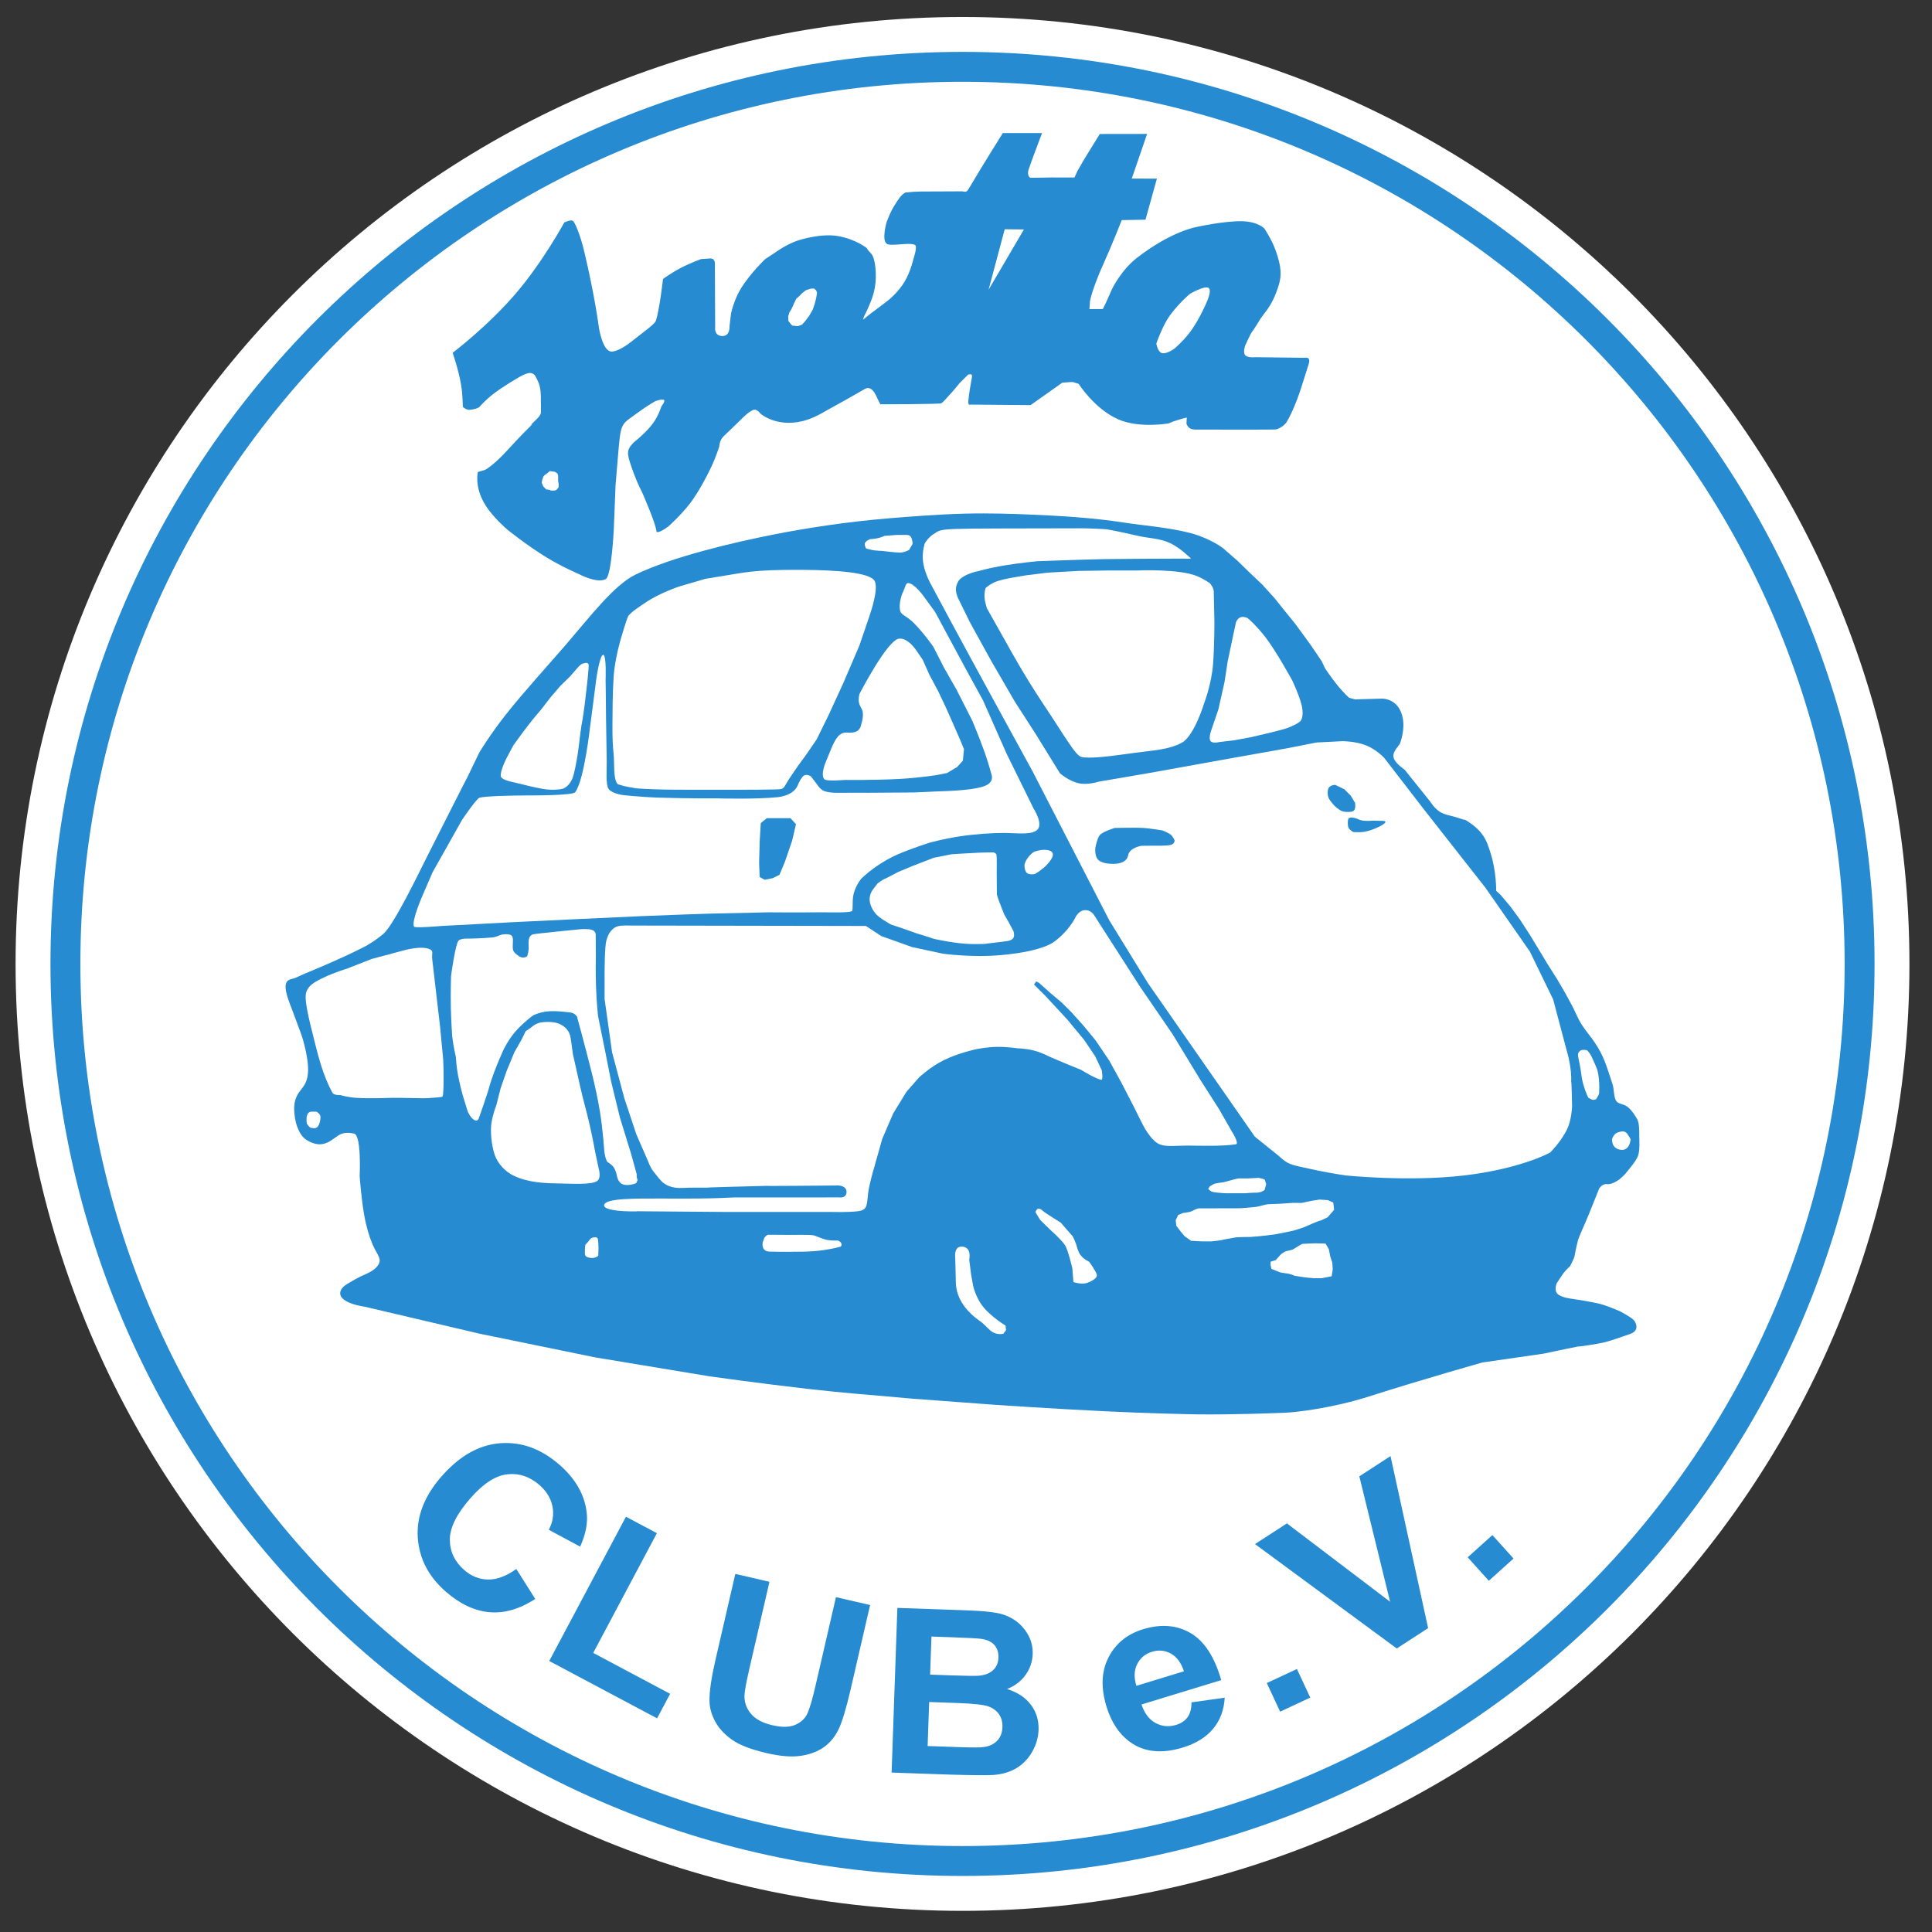
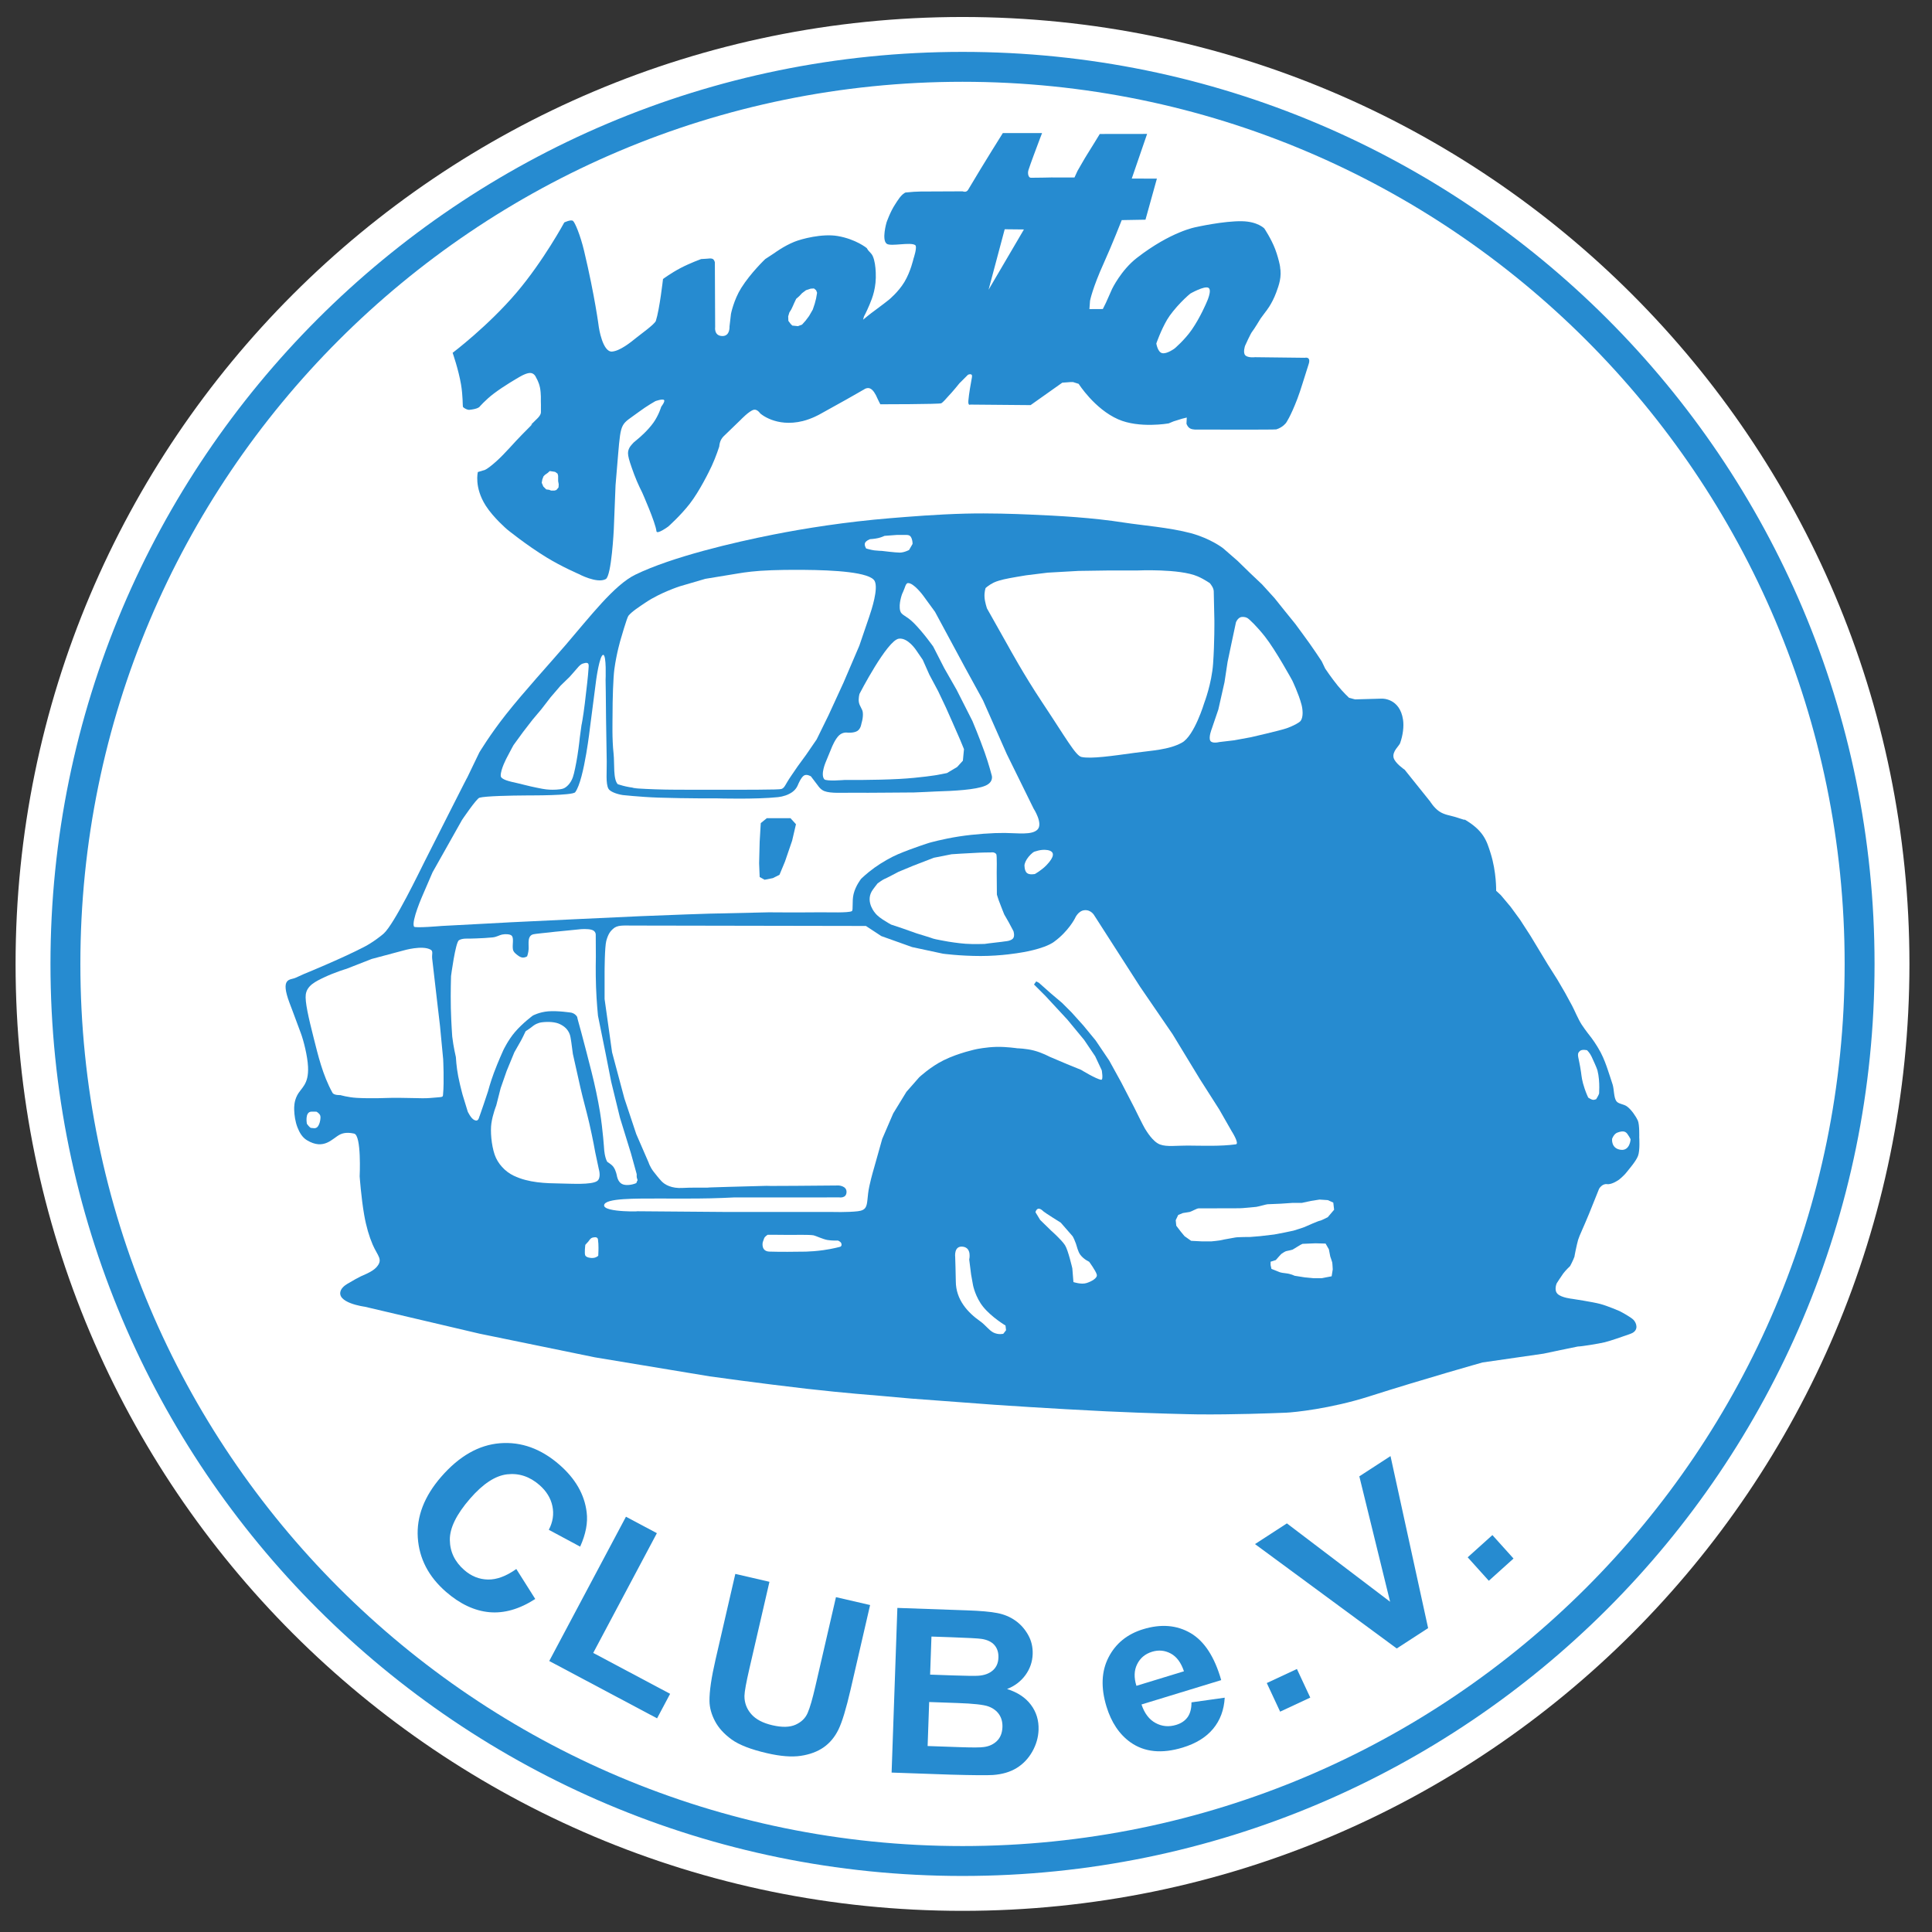
<svg xmlns="http://www.w3.org/2000/svg" xmlns:ns1="http://sodipodi.sourceforge.net/DTD/sodipodi-0.dtd" xmlns:ns2="http://www.inkscape.org/namespaces/inkscape" version="1.1" width="96" height="96">
  <rect width="100%" height="100%" fill="#333333" stroke="none" />
  <svg version="1.1" id="SvgjsSvg1162" width="96" height="96" viewBox="0 0 96 96" ns1:docname="Logo.eps">
    <defs id="SvgjsDefs1161" />
    <ns1:namedview id="SvgjsSodipodi:namedview1160" pagecolor="#ffffff" bordercolor="#000000" borderopacity="0.25" ns2:showpageshadow="2" ns2:pageopacity="0.0" ns2:pagecheckerboard="0" ns2:deskcolor="#d1d1d1">
      <ns2:page x="0" y="0" ns2:label="1" id="SvgjsInkscape:page1159" width="96" height="96" margin="0" bleed="0" />
    </ns1:namedview>
    <g id="SvgjsG1158" ns2:groupmode="layer" ns2:label="1">
      <path id="SvgjsPath1157" d="M 359.594,715.457 C 554.98,715.457 713.375,557.063 713.375,361.68 713.375,166.293 554.98,7.902 359.594,7.902 164.211,7.902 5.82,166.293 5.82,361.68 c 0,195.383 158.391,353.777 353.774,353.777" style="fill:#ffffff;fill-opacity:1;fill-rule:evenodd;stroke:none" transform="matrix(0.133,0,0,-0.133,0,96)" />
      <path id="SvgjsPath1156" d="m 359.598,696.836 c 185.101,0 335.156,-150.055 335.156,-335.16 0,-185.098 -150.055,-335.153 -335.156,-335.153 -185.102,0 -335.157,150.055 -335.157,335.153 0,185.105 150.055,335.16 335.157,335.16" style="fill:#ffffff;fill-opacity:1;fill-rule:nonzero;stroke:none" transform="matrix(0.133,0,0,-0.133,0,96)" />
      <path id="SvgjsPath1155" d="m 359.598,696.836 c 185.101,0 335.156,-150.055 335.156,-335.16 0,-185.098 -150.055,-335.153 -335.156,-335.153 -185.102,0 -335.157,150.055 -335.157,335.153 0,185.105 150.055,335.16 335.157,335.16 z" style="fill:none;stroke:#268bd0;stroke-width:11.172;stroke-linecap:butt;stroke-linejoin:miter;stroke-miterlimit:22.926;stroke-dasharray:none;stroke-opacity:1" transform="matrix(0.133,0,0,-0.133,0,96)" />
      <path id="SvgjsPath1154" d="m 192.898,135.613 7.075,-11.195 c -5.883,-3.793 -11.594,-5.441 -17.153,-4.934 -5.539,0.504 -10.953,3.047 -16.203,7.614 -6.492,5.64 -10,12.394 -10.527,20.238 -0.512,7.852 2.402,15.437 8.75,22.738 6.723,7.731 14.043,11.903 21.973,12.531 7.917,0.622 15.304,-2.042 22.16,-8.003 5.98,-5.2 9.386,-11.106 10.199,-17.715 0.516,-3.922 -0.305,-8.223 -2.422,-12.914 l -11.711,6.289 c 1.524,2.906 1.973,5.859 1.34,8.859 -0.621,2.992 -2.254,5.625 -4.871,7.902 -3.625,3.149 -7.645,4.477 -12.055,3.965 -4.398,-0.508 -9.004,-3.527 -13.824,-9.066 -5.102,-5.871 -7.633,-11.02 -7.566,-15.445 0.05,-4.43 1.863,-8.188 5.421,-11.278 2.629,-2.285 5.571,-3.461 8.84,-3.515 3.266,-0.063 6.797,1.257 10.574,3.929" style="fill:#268bd0;fill-opacity:1;fill-rule:nonzero;stroke:none" transform="matrix(0.133,0,0,-0.133,0,96)" />
      <path id="SvgjsPath1153" d="m 205.199,101.246 28.664,53.906 11.551,-6.148 -23.785,-44.738 28.73,-15.278 -4.871,-9.164 -40.289,21.422" style="fill:#268bd0;fill-opacity:1;fill-rule:nonzero;stroke:none" transform="matrix(0.133,0,0,-0.133,0,96)" />
      <path id="SvgjsPath1152" d="m 274.719,133.785 12.75,-2.949 -7.5,-32.477 c -1.188,-5.152 -1.805,-8.543 -1.84,-10.133 -0.024,-2.586 0.832,-4.856 2.531,-6.809 1.715,-1.969 4.352,-3.359 7.914,-4.176 3.617,-0.84 6.512,-0.769 8.676,0.215 2.16,0.973 3.664,2.449 4.5,4.402 0.859,1.965 1.816,5.316 2.91,10.062 l 7.66,33.18 12.754,-2.946 -7.273,-31.504 c -1.668,-7.203 -3.176,-12.207 -4.555,-15.023 -1.375,-2.812 -3.219,-5.019 -5.543,-6.644 -2.324,-1.613 -5.187,-2.672 -8.555,-3.172 -3.386,-0.5 -7.585,-0.164 -12.585,0.992 -6.028,1.391 -10.45,3.106 -13.262,5.152 -2.809,2.043 -4.871,4.328 -6.196,6.856 -1.324,2.527 -2,5.019 -2.039,7.469 -0.046,3.629 0.715,8.793 2.266,15.512 l 7.387,31.992" style="fill:#268bd0;fill-opacity:1;fill-rule:nonzero;stroke:none" transform="matrix(0.133,0,0,-0.133,0,96)" />
      <path id="SvgjsPath1151" d="m 335.262,121.082 25.894,-0.91 c 5.133,-0.176 8.957,-0.512 11.461,-1.016 2.508,-0.488 4.727,-1.41 6.672,-2.773 1.945,-1.356 3.531,-3.117 4.781,-5.313 1.254,-2.179 1.832,-4.609 1.743,-7.257 -0.102,-2.879 -1.008,-5.5 -2.723,-7.852 -1.727,-2.344 -4.008,-4.07 -6.844,-5.18 3.902,-1.227 6.883,-3.192 8.902,-5.887 2.04,-2.707 2.985,-5.84 2.864,-9.391 -0.102,-2.793 -0.871,-5.488 -2.336,-8.094 -1.469,-2.59 -3.41,-4.641 -5.84,-6.133 -2.418,-1.492 -5.383,-2.367 -8.875,-2.617 -2.184,-0.137 -7.453,-0.098 -15.797,0.137 l -22.055,0.769 z m 12.734,-10.703 -0.5,-14.219 8.574,-0.301 c 5.094,-0.176 8.266,-0.215 9.508,-0.113 2.242,0.164 4.031,0.832 5.356,2.004 1.328,1.172 2.015,2.754 2.082,4.746 0.07,1.902 -0.422,3.469 -1.481,4.699 -1.074,1.227 -2.691,1.996 -4.855,2.317 -1.297,0.191 -5.02,0.39 -11.176,0.609 z m -0.855,-24.457 -0.578,-16.441 12.101,-0.422 c 4.723,-0.168 7.711,-0.156 8.988,0.059 1.961,0.262 3.575,1.035 4.836,2.281 1.274,1.262 1.95,2.988 2.028,5.16 0.062,1.852 -0.364,3.43 -1.254,4.75 -0.907,1.32 -2.231,2.316 -3.989,2.965 -1.765,0.648 -5.628,1.07 -11.574,1.277 l -10.558,0.371" style="fill:#268bd0;fill-opacity:1;fill-rule:nonzero;stroke:none" transform="matrix(0.133,0,0,-0.133,0,96)" />
      <path id="SvgjsPath1150" d="m 445.141,85.797 12.422,1.746 c -0.27,-4.594 -1.708,-8.465 -4.34,-11.625 -2.614,-3.164 -6.403,-5.492 -11.336,-7 -7.813,-2.391 -14.324,-1.742 -19.555,1.961 -4.148,2.973 -7.137,7.426 -8.941,13.336 -2.161,7.07 -1.907,13.203 0.765,18.394 2.66,5.188 6.973,8.692 12.918,10.512 6.684,2.043 12.594,1.555 17.746,-1.453 5.137,-3.016 8.942,-8.863 11.43,-17.562 l -29.781,-9.102 c 1.113,-3.32 2.859,-5.629 5.258,-6.922 2.398,-1.301 4.984,-1.535 7.711,-0.695 1.863,0.566 3.273,1.524 4.25,2.871 0.976,1.363 1.468,3.203 1.453,5.539 z m -2.809,11.609 c -1.09,3.25 -2.73,5.461 -4.937,6.641 -2.211,1.183 -4.532,1.402 -6.957,0.66 -2.602,-0.797 -4.461,-2.348 -5.598,-4.664 -1.145,-2.297 -1.235,-4.992 -0.266,-8.066 l 17.758,5.43" style="fill:#268bd0;fill-opacity:1;fill-rule:nonzero;stroke:none" transform="matrix(0.133,0,0,-0.133,0,96)" />
      <path id="SvgjsPath1149" d="m 478.262,82.324 -4.985,10.688 11.254,5.25 4.989,-10.688 -11.258,-5.25" style="fill:#268bd0;fill-opacity:1;fill-rule:nonzero;stroke:none" transform="matrix(0.133,0,0,-0.133,0,96)" />
      <path id="SvgjsPath1148" d="m 521.832,105.926 -52.957,39 11.914,7.734 38.559,-29.277 -11.496,46.855 11.648,7.563 14.051,-64.266 -11.719,-7.609" style="fill:#268bd0;fill-opacity:1;fill-rule:nonzero;stroke:none" transform="matrix(0.133,0,0,-0.133,0,96)" />
      <path id="SvgjsPath1147" d="m 556.23,131.219 -7.894,8.765 9.23,8.309 7.891,-8.766 -9.227,-8.308" style="fill:#268bd0;fill-opacity:1;fill-rule:nonzero;stroke:none" transform="matrix(0.133,0,0,-0.133,0,96)" />
      <path id="SvgjsPath1146" d="m 179.098,440.719 c 0,0 -2.43,-5.039 -4.797,-9.949 2.172,4.511 -12.512,-24.602 -15.633,-30.758 -1.781,-3.512 -11.332,-23.407 -15.316,-26.992 -0.668,-0.602 -3.903,-3.231 -7.364,-5.016 -8.847,-4.563 -22.437,-10.09 -22.437,-10.09 0,0 -1.606,-0.723 -3.203,-1.445 -1.938,-0.875 -5.793,0.211 -2.145,-9.457 0.539,-1.414 1.035,-2.727 1.035,-2.727 0,0 1.895,-5.101 3.192,-8.59 0.98,-2.625 2.465,-8.418 2.652,-12.433 0.313,-6.782 -2.566,-7.742 -4.098,-10.774 -1.097,-2.16 -1.105,-4.234 -1.074,-5.308 0.059,-2.051 0.391,-4.41 1.215,-6.551 0.734,-1.891 1.773,-3.738 3.523,-4.801 6.45,-3.902 9.508,0.684 12.407,2.133 1.949,0.973 4.199,0.539 5.226,0.328 2.84,-0.594 2.09,-15.988 2.09,-15.988 0,0 0.574,-8.012 1.68,-14.344 0.793,-4.539 1.887,-8.117 3.156,-11.094 1.895,-4.437 4.137,-5.578 1.309,-8.633 -1.536,-1.656 -5.168,-2.992 -5.7,-3.269 -0.945,-0.492 -1.949,-1.016 -1.949,-1.016 l -2.945,-1.707 c 0,0 -1.867,-0.988 -2.516,-2.359 -2.289,-4.836 8.883,-6.274 8.883,-6.274 0,0 19.445,-4.566 32.145,-7.55 6.16,-1.446 10.73,-2.52 10.73,-2.52 0,0 2.195,-0.445 5.59,-1.144 11.656,-2.391 37.492,-7.692 37.492,-7.692 0,0 15.137,-2.508 27.438,-4.547 8.414,-1.398 15.504,-2.57 15.504,-2.57 0,0 19.253,-2.687 36.187,-4.625 14.176,-1.621 26.832,-2.578 24.195,-2.34 7.696,-0.687 14.821,-1.324 14.821,-1.324 l 31.297,-2.328 c 0,0 21.125,-1.453 41.574,-2.438 16.226,-0.777 32.418,-1.129 34.519,-1.144 13.149,-0.106 26.653,0.39 32.758,0.64 2.731,0.11 16.481,1.446 31.047,6.098 20.5,6.539 42.289,12.664 42.289,12.664 l 22.805,3.289 c 0,0 12.535,2.668 12.808,2.668 1.364,0 7.825,1.059 9.985,1.571 2.156,0.511 7.48,2.402 7.48,2.402 0,0 2.152,0.695 2.84,1.047 2.422,1.23 1.637,3.687 0.559,4.871 -1.079,1.183 -5.247,3.328 -5.247,3.328 0,0 -4.359,1.906 -7.238,2.68 -2.879,0.769 -10.469,1.91 -10.469,1.91 0,0 -3.972,0.394 -5.46,1.832 -1.489,1.437 -0.329,3.988 -0.329,3.988 0,0 1.594,2.5 2.414,3.629 0.821,1.133 2.586,2.809 2.586,2.809 0,0 1.2,2.23 1.661,3.617 -0.2,-0.59 0.812,4.418 1.324,6.164 0.445,1.519 2.047,4.765 4.051,9.664 1.89,4.633 3.789,9.426 3.789,9.426 0,0 1.121,1.98 2.968,1.722 1.852,-0.257 4.512,1.7 4.512,1.7 0,0 1.793,1.418 2.922,2.906 0.664,0.871 3.289,3.824 4.109,5.879 0.825,2.054 0.485,7.004 0.485,7.004 0,0 0.144,4.73 -0.524,6.269 -0.566,1.309 -2.414,4.133 -4.109,5.313 -1.266,0.886 -3.156,0.859 -3.926,1.949 -0.976,1.379 -0.812,4.308 -1.375,6.16 -0.453,1.484 -1.449,4.414 -1.91,5.801 -0.383,1.148 -1.359,3.961 -2.578,6.258 -1.594,2.996 -3.453,5.437 -3.453,5.437 0,0 -2.289,2.867 -3.625,4.922 -1.336,2.055 -2.688,5.398 -3.555,7.008 -0.957,1.765 -2.492,4.601 -2.68,4.926 -0.906,1.55 -2.828,4.847 -2.828,4.847 l -3.64,5.754 -3.407,5.637 -3.05,5.047 -3.875,5.988 -3.524,4.816 -3.641,4.34 -1.761,1.645 c 0,0 0.156,6.984 -2.071,14.019 -1.464,4.629 -2.566,8.614 -10.355,12.977 1.926,-1.078 -0.516,-0.149 -3.074,0.633 -1.578,0.484 -3.926,0.754 -5.781,2.035 -1.954,1.344 -3.375,3.68 -3.375,3.68 l -7.629,9.511 -1.879,2.352 c 0,0 -3.664,2.476 -4.153,4.515 -0.558,2.364 2.071,4.399 2.434,5.422 1.062,2.989 1.473,6.266 1.09,8.797 -1.207,7.961 -7.637,7.856 -7.942,7.84 -1.019,-0.047 -9.984,-0.277 -9.984,-0.277 l -2.23,0.586 c 0,0 -2.11,1.941 -4.204,4.5 -2.351,2.879 -4.718,6.422 -4.718,6.422 l -1.289,2.699 -2.118,3.172 -2.347,3.402 -2.465,3.406 -2.934,3.992 -3.992,4.93 -3.758,4.695 -4.695,5.168 -4.465,4.227 -4.695,4.578 -5.399,4.699 c 0,0 -4.625,3.617 -11.996,5.606 -7.886,2.125 -18.347,2.933 -25.027,3.976 -11.895,1.86 -24.191,2.528 -35.293,3 -5.906,0.254 -14.926,0.563 -23.848,0.344 -10.574,-0.262 -21.156,-1.133 -28.297,-1.719 -16.394,-1.351 -31.679,-3.757 -43.566,-6.109 -14.5,-2.871 -37.703,-8.246 -51.578,-14.996 -7.801,-3.797 -16.844,-15.574 -25.957,-26.188 -6.172,-7.187 -15.484,-17.324 -22.399,-26.074 -5.851,-7.398 -9.882,-14.109 -9.882,-14.109" style="fill:#268bd0;fill-opacity:1;fill-rule:nonzero;stroke:none" transform="matrix(0.133,0,0,-0.133,0,96)" />
      <path id="SvgjsPath1145" d="m 338.523,521.949 c -1.691,0 -3.476,0 -3.476,0 l -4.59,-0.344 c 0,0 -1.082,-0.539 -2.375,-0.832 -1.41,-0.32 -3.035,-0.402 -3.035,-0.402 0,0 -1.516,-0.555 -1.875,-1.43 -0.359,-0.871 0.437,-2.062 0.437,-2.062 0,0 1.829,-0.539 3.012,-0.695 1.18,-0.153 2.813,-0.196 2.813,-0.196 0,0 5.144,-0.64 6.734,-0.64 1.645,0 3.469,0.984 3.469,0.984 l 1.301,2.258 c 0,0 0.027,0.933 -0.266,1.812 -0.414,1.231 -0.922,1.547 -2.149,1.547" style="fill:#ffffff;fill-opacity:1;fill-rule:nonzero;stroke:none" transform="matrix(0.133,0,0,-0.133,0,96)" />
      <path id="SvgjsPath1144" d="m 342.273,478.902 2.465,-3.593 2.465,-5.551 3.289,-6.164 2.875,-6.059 2.465,-5.547 2.879,-6.578 1.437,-3.492 -0.41,-4.316 -2.16,-2.364 -3.801,-2.258 -3.699,-0.718 c 0,0 -6.293,-1.055 -14.125,-1.477 -9.301,-0.496 -20.39,-0.375 -20.39,-0.375 0,0 -6.887,-0.59 -7.602,0.258 -1.539,1.809 0.617,6.625 0.617,6.625 l 2.156,5.238 c 0,0 1.235,3.133 2.75,4.547 1.461,1.363 3.207,1.004 3.207,1.004 0,0 2.36,-0.199 3.668,0.664 1.262,0.832 1.469,2.727 1.469,2.727 0,0 0.774,2.261 0.504,4.261 -0.16,1.196 -1.18,2.258 -1.441,3.657 -0.27,1.429 0.218,3.175 0.218,3.175 0,0 10.321,20.028 14.707,20.625 3.364,0.457 6.457,-4.289 6.457,-4.289" style="fill:#ffffff;fill-opacity:1;fill-rule:nonzero;stroke:none" transform="matrix(0.133,0,0,-0.133,0,96)" />
      <path id="SvgjsPath1143" d="m 219.836,471.504 c -0.059,-1.578 -0.738,-7.481 -1.348,-12.543 -0.593,-4.879 -1.332,-8.832 -1.199,-7.766 -0.23,-1.847 -0.66,-4.863 -0.66,-4.863 0,0 -0.336,-3.336 -0.899,-6.883 -0.511,-3.242 -1.226,-6.648 -1.703,-8.015 -0.871,-2.516 -2.593,-3.914 -3.648,-4.258 -1.418,-0.457 -3.836,-0.434 -4.742,-0.41 -1.989,0.05 -4.141,0.562 -5.102,0.75 -3.066,0.605 -5.422,1.297 -7.152,1.675 -3.203,0.704 -6.258,1.383 -6.309,2.766 -0.082,2.438 2.328,6.879 2.328,6.879 0,0 1.227,2.348 1.953,3.695 0.278,0.528 0.485,0.899 0.516,0.93 0.102,0.102 3.594,4.93 3.594,4.93 l 3.492,4.519 3.285,3.903 3.496,4.523 3.7,4.312 3.386,3.29 2.981,3.39 c 0,0 0.937,1.227 1.879,1.543 2.847,0.961 2.214,-0.711 2.152,-2.367" style="fill:#ffffff;fill-opacity:1;fill-rule:nonzero;stroke:none" transform="matrix(0.133,0,0,-0.133,0,96)" />
      <path id="SvgjsPath1142" d="m 118.258,306.461 c 0,0 -1.039,0.062 -1.945,0.023 -2.52,-0.113 -1.653,-4.543 -1.653,-4.543 0,0 1.082,-1.539 1.594,-1.539 0.66,0 1.465,-0.339 2.18,0.227 0.289,0.226 0.546,0.574 0.855,1.344 0.231,0.582 0.621,2.129 0.367,3 -0.258,0.875 -1.398,1.488 -1.398,1.488" style="fill:#ffffff;fill-opacity:1;fill-rule:nonzero;stroke:none" transform="matrix(0.133,0,0,-0.133,0,96)" />
      <path id="SvgjsPath1141" d="m 150.777,366.715 -11.918,-3.184 -9.453,-3.699 c 0,0 -4.246,-1.234 -8.433,-3.234 -3.043,-1.453 -6.27,-2.981 -6.735,-6.344 -0.351,-2.609 1.012,-8.602 2.969,-16.297 1.59,-6.223 3.281,-13.68 7,-20.406 0.566,-1.024 2.938,-0.875 2.938,-0.875 0,0 2.816,-0.856 6.222,-1.047 5.352,-0.301 11.996,0.004 10.196,-0.055 7.917,0.27 13.847,-0.285 17.046,0.008 5.016,0.453 4.801,0.145 4.918,1.344 0.461,4.746 0.043,13.152 0.043,13.152 l -1.191,12.516 c 0,0 -0.477,4.058 -0.891,7.57 -0.238,2.024 -1.351,11.68 -2.027,17.504 -0.184,1.613 0.473,2.73 -0.551,3.32 -3.109,1.793 -10.133,-0.273 -10.133,-0.273" style="fill:#ffffff;fill-opacity:1;fill-rule:nonzero;stroke:none" transform="matrix(0.133,0,0,-0.133,0,96)" />
      <path id="SvgjsPath1140" d="m 375.457,370.105 c 0,0 -1.984,-0.304 -3.492,-0.441 -1.504,-0.137 -4.113,-0.519 -4.113,-0.519 0,0 -4.247,-0.145 -7.122,0.062 -2.875,0.207 -6.437,0.797 -6.437,0.797 0,0 -5.238,0.922 -5.652,1.129 -0.411,0.203 -6.161,1.949 -6.161,1.949 l -5.242,1.852 -4.312,1.437 c 0,0 -1.18,0.629 -3.102,1.863 -1.914,1.235 -2.722,2.282 -2.722,2.282 0,0 -3.786,4.07 -1.434,8.254 0.437,0.773 2.223,3.015 2.223,3.015 0,0 2.156,1.539 2.566,1.641 0.41,0.105 5.242,2.672 5.242,2.672 l 5.442,2.257 7.707,2.981 c 0,0 5.238,1.047 6.675,1.32 0.454,0.086 6.684,0.379 7.606,0.442 4.121,0.269 6.984,0.226 6.984,0.226 0,0 1.434,0.324 2.106,-0.652 0.293,-0.418 0.156,-6.781 0.156,-6.781 l 0.066,-8.286 c 0,0 0.262,-0.964 0.688,-2.16 0.469,-1.324 2.055,-5.273 2.055,-5.273 l 1.711,-2.977 1.746,-3.289 c 0,0 0.589,-1.808 -0.161,-2.703 -0.835,-1 -3.023,-1.098 -3.023,-1.098" style="fill:#ffffff;fill-opacity:1;fill-rule:nonzero;stroke:none" transform="matrix(0.133,0,0,-0.133,0,96)" />
      <path id="SvgjsPath1139" d="m 389.324,404.266 c -0.332,-0.008 8.008,0.945 1.641,-5.7 -1.797,-1.875 -4.309,-3.289 -4.309,-3.289 0,0 -2.039,-0.453 -3.008,0.387 -0.984,0.856 -0.898,3.004 -0.898,3.004 0,0 0.145,0.984 0.887,2.148 0.738,1.161 2.078,2.5 2.824,2.801 0.516,0.207 2.199,0.637 2.863,0.649" style="fill:#ffffff;fill-opacity:1;fill-rule:nonzero;stroke:none" transform="matrix(0.133,0,0,-0.133,0,96)" />
      <path id="SvgjsPath1138" d="m 609.176,296.238 c 0.07,-0.136 -0.254,-4.402 -3.594,-4.008 -3.777,0.45 -3.289,4.11 -3.289,4.11 0,0 0.609,1.816 1.957,2.32 2.375,0.891 3.188,0.281 3.781,-0.547 0.449,-0.629 0.883,-1.343 1.145,-1.875" style="fill:#ffffff;fill-opacity:1;fill-rule:nonzero;stroke:none" transform="matrix(0.133,0,0,-0.133,0,96)" />
      <path id="SvgjsPath1137" d="m 592.945,329.422 c 0,0 0.981,-0.93 1.633,-2.289 0.547,-1.133 2.047,-4.465 2.235,-5.207 1.144,-4.496 0.468,-9.653 0.656,-8.531 -0.106,-0.618 -1.133,-2.258 -1.133,-2.258 0,0 -0.344,-0.102 -0.731,-0.215 -0.792,-0.234 -2.25,0.832 -2.25,0.832 0,0 -0.703,1.469 -1.3,3.246 -1.082,3.184 -1.125,4.469 -1.387,6.293 -0.84,5.871 -1.809,6.555 -0.438,7.844 0.821,0.765 2.715,0.285 2.715,0.285" style="fill:#ffffff;fill-opacity:1;fill-rule:nonzero;stroke:none" transform="matrix(0.133,0,0,-0.133,0,96)" />
      <path id="SvgjsPath1136" d="m 486.617,257.098 4.824,0.203 3.805,-0.102 1.231,-2.156 0.515,-2.672 c 0,0 0.617,-1.746 0.719,-2.156 0.102,-0.414 0.207,-2.672 0.207,-2.672 l -0.41,-2.566 -3.801,-0.723 h -2.98 l -3.188,0.309 -3.902,0.617 c 0,0 -1.336,0.718 -3.289,0.925 -1.95,0.204 -2.258,0.411 -2.774,0.618 -0.515,0.203 -2.566,1.023 -2.566,1.023 l -0.309,1.442 v 1.234 l 1.949,0.613 c 0,0 1.954,2.262 2.157,2.363 0.207,0.102 1.234,0.926 1.953,1.028 0.722,0.101 2.16,0.512 2.16,0.512 l 2.875,1.75 0.824,0.41" style="fill:#ffffff;fill-opacity:1;fill-rule:nonzero;stroke:none" transform="matrix(0.133,0,0,-0.133,0,96)" />
      <path id="SvgjsPath1135" d="m 498.43,269.836 -2.364,-2.773 c 0,0 -2.566,-1.336 -2.98,-1.336 -0.41,0 -5.34,-2.157 -5.75,-2.364 -0.41,-0.203 -4.109,-1.336 -4.109,-1.336 0,0 -2.879,-0.613 -3.391,-0.714 -0.516,-0.106 -3.801,-0.723 -3.801,-0.723 l -5.238,-0.617 c 0,0 -0.453,-0.035 -1.043,-0.086 -1.094,-0.09 -2.656,-0.219 -2.656,-0.219 0,0 -4.727,0 -5.653,-0.207 -0.925,-0.207 -4.316,-0.723 -4.929,-0.926 -0.618,-0.203 -3.903,-0.512 -3.903,-0.512 h -3.597 l -4.008,0.204 -2.465,1.746 -1.441,1.746 -1.641,2.156 -0.207,2.055 0.926,1.953 1.746,0.722 c 0,0 2.054,0.309 2.566,0.411 0.516,0.101 2.676,1.336 3.289,1.336 2.805,0 13.215,0.035 11.094,0.035 0.41,0 4.832,-0.035 5.445,0.066 0.196,0.035 4.586,0.395 5.02,0.457 0.957,0.137 3.824,0.981 4.226,0.981 0.516,0 4.934,0.207 4.934,0.207 l 4.52,0.308 h 3.39 l 3.285,0.715 3.289,0.516 3.082,-0.203 2.055,-0.926 0.309,-2.672" style="fill:#ffffff;fill-opacity:1;fill-rule:nonzero;stroke:none" transform="matrix(0.133,0,0,-0.133,0,96)" />
-       <path id="SvgjsPath1134" d="m 471.922,281.344 -1.641,0.41 -3.804,-0.207 c 0,0 -3.18,0 -3.594,0 -0.41,0 -2.363,-0.512 -2.363,-0.512 l -3.391,-0.926 c 0,0 -2.465,-0.308 -3.184,-0.511 -0.718,-0.207 -1.953,-1.028 -1.953,-1.028 l -0.613,-0.925 c 0,0 0.715,-0.825 1.336,-1.028 0.613,-0.207 1.125,-0.308 2.359,-0.41 1.235,-0.105 2.262,-0.207 3.086,-0.207 0.82,0 2.668,0 3.391,0 0.054,0 0.121,0 0.203,0 0.934,0 3.289,0 3.289,0 0,0 2.668,0.207 3.387,0.207 0.675,0 1.957,-0.078 3.121,0.469 1.164,0.547 0.992,0.867 0.992,0.867 l 0.512,1.848 -0.512,1.644 -0.621,0.309" style="fill:#ffffff;fill-opacity:1;fill-rule:nonzero;stroke:none" transform="matrix(0.133,0,0,-0.133,0,96)" />
      <path id="SvgjsPath1133" d="m 389.84,269.219 c 0.465,-0.465 6.473,-4.211 6.473,-4.211 l 4.21,-4.828 c 0,0 0.415,-0.207 1.438,-2.981 0.359,-0.961 0.719,-2.984 1.707,-4.265 1.293,-1.668 3.227,-2.512 3.227,-2.512 0,0 2.515,-3.391 2.875,-4.832 0.316,-1.262 -1.903,-2.531 -3.856,-3.145 -1.953,-0.621 -4.875,0.371 -4.875,0.371 l -0.414,5.137 c 0,0 -1.562,6.836 -2.742,8.649 -1.336,2.054 -5.168,5.425 -5.168,5.425 l -4.11,4.008 -1.746,2.879 c 0,0 0.551,2.734 2.981,0.305" style="fill:#ffffff;fill-opacity:1;fill-rule:nonzero;stroke:none" transform="matrix(0.133,0,0,-0.133,0,96)" />
      <path id="SvgjsPath1132" d="m 356.863,252.168 c 0,0 0.227,-6.984 0.231,-9.039 0,-6.949 4.547,-11.758 9.133,-14.977 1.863,-1.308 3.328,-3.386 4.851,-4.156 1.969,-0.996 3.762,-0.492 3.762,-0.492 l 1.027,1.332 -0.207,1.746 c 0,0 -5.199,3.102 -8.336,6.977 -2.918,3.613 -3.785,8.027 -3.785,8.027 l -0.723,4.004 -0.714,5.652 c 0,0 1.05,4.293 -2.289,4.785 -3.536,0.52 -2.95,-3.859 -2.95,-3.859" style="fill:#ffffff;fill-opacity:1;fill-rule:nonzero;stroke:none" transform="matrix(0.133,0,0,-0.133,0,96)" />
      <path id="SvgjsPath1131" d="m 286.797,260.488 c 0,0 -1.024,-0.636 -1.281,-1.254 -0.258,-0.617 -0.567,-1.621 -0.567,-1.621 0,0 -0.703,-3.289 2.473,-3.41 3.25,-0.117 10.195,-0.098 13.703,-0.012 1.617,0.043 4.156,0.223 6.465,0.551 3.449,0.485 6.348,1.25 6.441,1.313 0.559,0.39 0.403,1.011 0.199,1.422 -0.207,0.41 -1.132,0.855 -1.132,0.855 0,0 -2.184,-0.102 -3.993,0.211 -1.636,0.277 -4.531,1.637 -5.152,1.738 -1.879,0.309 -6.773,0.129 -9.351,0.16 -4.903,0.063 -7.805,0.047 -7.805,0.047" style="fill:#ffffff;fill-opacity:1;fill-rule:nonzero;stroke:none" transform="matrix(0.133,0,0,-0.133,0,96)" />
      <path id="SvgjsPath1130" d="m 222.281,259.563 c 0,0 0.989,0.117 1.125,-0.825 0.297,-1.961 0.153,-4.851 0.176,-4.16 -0.027,-0.789 -0.07,-1.898 -0.07,-1.898 0,0 -0.485,-0.653 -1.813,-0.84 -1,-0.137 -2.582,0.172 -3,0.851 -0.461,0.739 -0.015,4.047 -0.015,4.047 l 1.129,1.235 c 0,0 0.562,0.847 1.023,1.207 0.465,0.359 1.445,0.383 1.445,0.383" style="fill:#ffffff;fill-opacity:1;fill-rule:nonzero;stroke:none" transform="matrix(0.133,0,0,-0.133,0,96)" />
      <path id="SvgjsPath1129" d="m 202.391,339.859 c -1.375,-0.171 -2.645,-0.886 -3.02,-1.191 -4.125,-3.297 -2.226,-0.789 -3.973,-4.18 -0.398,-0.777 -0.757,-1.468 -0.757,-1.468 l -2.461,-4.317 -2.879,-6.984 -2.258,-6.473 c 0,0 -0.621,-2.433 -1.098,-4.316 -0.304,-1.188 -0.547,-2.157 -0.547,-2.157 0,0 -1.32,-3.257 -1.816,-6.683 -0.414,-2.883 -0.019,-7.992 1.219,-11.652 1.125,-3.317 3.844,-6.321 7.129,-7.887 5.625,-2.684 11.968,-2.824 17.441,-2.906 4.363,-0.075 11.34,-0.516 13.609,0.843 1.801,1.078 0.735,4.555 0.735,4.555 l -1.332,6.266 c 0,0 -0.828,4.773 -2.227,10.879 -0.949,4.144 -2.312,8.898 -3.293,13.203 -1.531,6.734 -2.797,12.39 -2.836,12.672 -0.394,2.882 -0.742,6.078 -1.125,7.195 -0.769,2.234 -2.386,3.234 -3.523,3.832 -1.793,0.949 -4.539,1.07 -6.988,0.769" style="fill:#ffffff;fill-opacity:1;fill-rule:nonzero;stroke:none" transform="matrix(0.133,0,0,-0.133,0,96)" />
      <path id="SvgjsPath1128" d="m 451.836,504.117 c 0.82,-0.926 1.602,-2.101 1.625,-3.265 0.09,-4.082 0.238,-10.914 0.238,-10.914 0,0 0.078,-8.184 -0.48,-16.083 -0.535,-7.496 -3.301,-14.656 -3.301,-14.656 0,0 -3.66,-12.246 -8.332,-14.847 -4.859,-2.707 -11.328,-2.938 -17.57,-3.797 -8.407,-1.157 -16.438,-2.332 -19.969,-1.559 -2.192,0.477 -5.852,7.141 -14.777,20.555 -6.79,10.199 -12.5,20.683 -12.5,20.683 l -8.051,14.301 c 0,0 -0.778,2.352 -0.891,4.098 -0.133,2.015 0.395,3.469 0.395,3.469 0,0 1.156,1.121 3.039,2.043 1.144,0.566 3.015,1.027 3.746,1.203 2.047,0.504 8.34,1.515 8.34,1.515 l 8.05,0.992 11.508,0.653 11.344,0.164 h 10.684 c 0,0 15.734,0.723 22.492,-2.192 2.972,-1.285 4.844,-2.851 4.41,-2.363" style="fill:#ffffff;fill-opacity:1;fill-rule:nonzero;stroke:none" transform="matrix(0.133,0,0,-0.133,0,96)" />
      <path id="SvgjsPath1127" d="m 465.953,490.949 c 0.817,-0.445 3.742,-3.301 6.633,-6.969 4.047,-5.136 10.207,-16.402 10.207,-16.402 0,0 2.363,-4.883 3.457,-9.019 0.461,-1.75 0.742,-4.579 -0.301,-6.047 -0.461,-0.653 -2.66,-1.879 -5.285,-2.801 -2.328,-0.824 -13.32,-3.336 -13.32,-3.336 l -6.25,-1.148 -5.586,-0.661 c 0,0 -2.66,-0.691 -3.336,0.504 -0.719,1.27 0.543,4.43 0.543,4.43 l 2.465,7.23 2.3,10.192 1.149,7.562 1.48,7.067 1.645,7.726 c 0,0 0.457,1.274 1.504,1.825 0.754,0.398 2.012,0.218 2.695,-0.153" style="fill:#ffffff;fill-opacity:1;fill-rule:nonzero;stroke:none" transform="matrix(0.133,0,0,-0.133,0,96)" />
      <path id="SvgjsPath1126" d="m 337.938,502.023 c -0.336,-0.957 -0.883,-2.07 -0.883,-2.07 0,0 -1.434,-3.785 -0.739,-6.359 0.465,-1.715 2.18,-1.653 5.071,-4.535 3.597,-3.602 7.273,-8.825 7.273,-8.825 l 4.113,-8.05 4.602,-8.055 5.918,-11.672 c 0,0 2.594,-6.137 4.578,-11.73 1.586,-4.473 2.656,-8.653 2.656,-8.653 0,0 0.825,-2.457 -2.429,-3.828 -3.547,-1.504 -11.481,-1.937 -18.582,-2.144 -0.036,0 -7.157,-0.364 -8.063,-0.364 -7.152,-0.008 -15.605,-0.175 -22.5,-0.101 -4.195,0.043 -8.574,-0.336 -11.004,0.621 -1.449,0.574 -2.355,2.035 -2.355,2.035 l -2.625,3.453 c 0,0 -1.621,1.043 -2.707,0.246 -1.051,-0.765 -2.082,-3.265 -2.082,-3.265 0,0 -0.52,-1.668 -2.196,-2.852 -1.457,-1.031 -3.418,-1.684 -5.3,-1.883 -8.278,-0.875 -22.567,-0.465 -22.567,-0.465 0,0 -11.644,-0.058 -22.054,0.282 -7.219,0.238 -14.016,1.05 -13.317,0.945 -2.644,0.406 -4.848,1.387 -5.402,2.336 -1.106,1.887 -0.602,6.578 -0.664,10.203 -0.117,7.129 -0.258,15.387 -0.258,16.078 -0.031,6.891 -0.168,14.414 -0.168,14.414 0,0 0.383,9.391 -0.895,9.36 -1.347,-0.036 -2.609,-9.239 -2.609,-9.239 l -2.301,-17.75 c 0,0 -0.508,-4.582 -1.422,-9.914 -0.964,-5.629 -2.379,-12.082 -4.125,-14.414 -0.957,-1.285 -17.117,-1.191 -17.117,-1.191 0,0 -10.461,-0.024 -15.887,-0.477 -1.265,-0.105 -2.257,-0.238 -2.781,-0.394 -1.144,-0.352 -6.5,-8.293 -6.5,-8.293 l -5.918,-10.52 -5.094,-9.043 -3.617,-8.383 c 0,0 -4.394,-9.898 -3.304,-11.922 0.332,-0.613 10.269,0.254 10.269,0.254 0,0 30.367,1.594 24.348,1.305 10.105,0.484 41.14,1.969 49.98,2.352 11.414,0.496 25.715,0.945 25.715,0.945 l 22.192,0.496 c 0,0 10.226,-0.09 19.078,0.004 3.547,0.039 10.605,-0.273 11.976,0.43 0.621,0.32 -0.008,3.656 0.672,6.433 0.754,3.082 2.789,5.625 2.789,5.625 0,0 2.027,2.047 5.102,4.246 2.675,1.918 6.242,3.93 8.691,4.965 5.516,2.328 11.688,4.266 11.688,4.266 0,0 4.937,1.414 11.129,2.375 5.812,0.898 12.757,1.351 17.039,1.308 4.964,-0.046 10.144,-0.855 12.242,1.243 2.226,2.226 -1.453,7.894 -1.453,7.894 0,0 -0.176,0.363 -0.469,0.953 -1.258,2.559 -4.625,9.403 -4.625,9.403 l -4.934,10.027 -8.875,20.055 -6.578,12 -11.34,21.043 -4.437,6.078 c 0,0 -3.531,4.804 -5.695,4.652 -0.528,-0.035 -0.829,-0.746 -1.11,-1.535 -0.047,-0.129 -0.094,-0.266 -0.14,-0.399" style="fill:#ffffff;fill-opacity:1;fill-rule:nonzero;stroke:none" transform="matrix(0.133,0,0,-0.133,0,96)" />
      <path id="SvgjsPath1125" d="m 253.98,502.758 9.536,2.793 12,1.972 c 0,0 3.699,0.688 8.562,1.024 5.332,0.367 12.035,0.387 16.277,0.351 11.219,-0.082 24.821,-0.847 26.446,-4.214 1.383,-2.864 -1.11,-10.512 -2.078,-13.356 -1.344,-3.937 -3.676,-10.762 -3.676,-10.762 l -5.914,-13.808 -5.59,-12.164 -4.438,-9.039 -3.945,-5.754 -3.125,-4.274 c 0,0 -1.148,-1.675 -2.441,-3.566 -2.367,-3.449 -2.336,-4.406 -3.617,-4.918 -0.817,-0.328 -11.625,-0.32 -38.879,-0.281 -12.254,0.019 -21.145,0.945 -14.645,0.578 -4.797,0.269 -7.824,1.652 -7.594,1.426 -1.871,1.797 -1.222,7.843 -1.617,11.402 -0.621,5.602 -0.394,12.043 -0.398,14.23 -0.008,6.356 0.254,14.165 0.679,17.356 0.805,6.047 2.391,11.269 2.391,11.269 0,0 2.309,8.051 2.875,8.739 1.313,1.609 4.07,3.363 6.492,4.996 5.418,3.652 12.699,6 12.699,6" style="fill:#ffffff;fill-opacity:1;fill-rule:nonzero;stroke:none" transform="matrix(0.133,0,0,-0.133,0,96)" />
      <path id="SvgjsPath1124" d="m 193.492,364.848 c 0.539,-0.434 1.25,-0.785 1.84,-0.801 0.91,-0.027 1.609,0.469 1.609,0.469 0,0 0.481,1.3 0.559,2.714 0.047,0.922 -0.117,2.372 0.055,3.489 0.129,0.824 0.504,1.57 1.332,1.922 0.828,0.351 6.074,0.714 8.574,1.07 -0.438,-0.063 9.398,0.93 9.398,0.93 0,0 2.782,0.269 4.344,-0.266 1.461,-0.496 1.367,-1.805 1.367,-1.805 l 0.043,-8.273 c 0,0 -0.136,-5.715 0.071,-11.317 0.191,-5.378 0.722,-10.656 0.722,-10.656 l 2.797,-13.804 2.137,-10.852 3.289,-13.477 4.105,-13.316 2.137,-7.723 c 0,0 0,-0.433 0,-0.988 0,-0.684 0.563,-1.191 0.188,-1.57 -0.204,-0.199 -0.133,-0.707 -0.434,-0.84 -1.434,-0.629 -3.973,-1.039 -5.363,-0.231 -1.489,0.864 -1.785,2.973 -1.785,2.973 0,0 -0.313,1.922 -1.243,3.262 -0.816,1.176 -2.25,1.758 -2.437,2.109 -0.902,1.664 -1.086,4.488 -1.086,4.488 0,0 -0.453,7.192 -1.551,13.965 -0.769,4.723 -1.933,10.188 -3.18,15.098 -1.14,4.504 -2.687,10.52 -3.82,14.715 -1.058,3.926 -1.762,6.207 -1.422,5.586 -0.843,1.554 -2.355,1.758 -2.355,1.758 0,0 -5.024,0.785 -8.598,0.488 -3.316,-0.277 -5.691,-1.57 -5.691,-1.57 0,0 -3.758,-2.727 -6.715,-6.18 -2.524,-2.949 -4.313,-6.711 -4.313,-6.711 0,0 -2.015,-4.418 -3.554,-8.559 -1.317,-3.539 -2.199,-6.894 -2.199,-6.894 l -1.645,-4.93 -1.477,-4.273 c 0,0 -0.062,-0.063 -0.093,-0.188 -0.438,-1.832 -1.231,-1.605 -1.903,-1.297 -1.265,0.586 -2.441,3.129 -2.441,3.129 0,0 -1.656,5.41 -2.254,7.363 0.922,-3.011 -0.43,1.333 -1.309,5.836 -0.691,3.516 -0.875,7.184 -0.875,7.184 0,0 -0.921,3.855 -1.363,7.699 0.055,-0.496 -0.394,4.969 -0.515,10.602 -0.125,5.875 0.07,11.941 0.07,11.941 0,0 1.64,12.586 2.953,13.406 1.211,0.758 3.043,0.614 4.621,0.618 -1.582,-0.004 4.184,0.039 8,0.449 1.547,0.168 2.465,0.859 3.531,1.066 1.231,0.239 2.817,0.16 3.453,-0.336 1.063,-0.832 0.278,-3.324 0.559,-5.16 0.176,-1.164 1.355,-1.906 1.867,-2.312" style="fill:#ffffff;fill-opacity:1;fill-rule:nonzero;stroke:none" transform="matrix(0.133,0,0,-0.133,0,96)" />
      <path id="SvgjsPath1123" d="m 236.422,376.012 c 20.937,-0.035 87.09,-0.153 87.09,-0.153 l 5.754,-3.781 11.507,-4.109 11.504,-2.465 c 0,0 6.328,-0.867 14.137,-0.867 7.809,0 14.465,1.195 14.465,1.195 0,0 8.996,1.25 12.926,4.121 5.336,3.887 7.773,8.699 7.773,8.699 0,0 1.156,2.895 3.625,3.102 2.465,0.203 3.621,-1.949 3.621,-1.949 l 17.098,-26.633 12.16,-17.75 10.191,-16.766 7.235,-11.343 c 0,0 2.937,-5.137 4.121,-7.208 0.297,-0.519 0.48,-0.847 0.48,-0.847 0,0 3.075,-4.781 1.606,-4.981 -5.742,-0.781 -12.297,-0.507 -18.043,-0.468 -4.059,0.023 -7.742,-0.551 -10.297,0.414 -2.742,1.031 -5.027,5.027 -5.578,5.847 -0.547,0.825 -4.016,7.903 -4.016,7.903 l -4.929,9.531 -4.438,8.059 -5.098,7.558 -4.601,5.59 -4.438,4.93 -3.453,3.453 -4.273,3.617 -4.438,3.941 -0.984,0.493 -0.824,-1.149 4.273,-4.273 8.219,-8.875 6.246,-7.563 4.109,-6.082 2.469,-5.258 c 0,0 0.641,-3.66 -0.207,-3.547 -1.902,0.243 -7.523,3.711 -7.523,3.711 l -5.258,2.137 -6.574,2.793 c 0,0 -2.739,1.488 -5.774,2.277 -2.961,0.77 -6.226,0.844 -6.226,0.844 0,0 -3.965,0.606 -7.754,0.528 -3.856,-0.086 -7.535,-0.856 -7.535,-0.856 0,0 -6.543,-1.34 -12.211,-4.133 -4.973,-2.445 -9.157,-6.386 -9.157,-6.386 l -4.765,-5.426 -4.93,-8.051 -4.109,-9.535 -2.961,-10.52 c 0,0 -1.078,-3.566 -1.844,-7.113 -0.863,-3.969 -0.516,-6.535 -1.43,-7.984 -0.488,-0.766 -1.328,-1.219 -2.89,-1.403 -3.875,-0.449 -9.547,-0.265 -9.547,-0.265 h -39.848 c 0,0 -21.863,0.172 -33.695,0.269 4.23,-0.035 -12.215,-0.644 -11.68,2.313 0.477,2.617 11.754,2.414 20.785,2.437 0.578,0.004 6.891,-0.035 13.836,-0.004 6.996,0.032 13.879,0.407 13.879,0.407 h 29.258 l 10.012,0.027 c 0,0 2.769,-0.496 2.793,2.039 0.023,2.277 -2.957,2.402 -2.957,2.402 0,0 -34.082,-0.316 -25.313,-0.09 -7.418,-0.191 -26.719,-0.703 -23.219,-0.707 -2.035,0 -7.425,0.032 -9.644,-0.117 -4.192,-0.273 -6.781,1.203 -8.016,2.539 -1.215,1.313 -1.965,2.324 -2.894,3.492 -1.379,1.727 -2.043,3.786 -1.801,3.227 -1.469,3.387 -4.715,10.859 -4.715,10.859 l -4.434,13.317 -4.605,17.258 -2.793,19.89 v 10.188 c 0,0 0.02,9.285 0.637,11.543 0.734,2.695 1.605,3.648 2.504,4.468 1.644,1.5 3.695,1.247 7.406,1.239" style="fill:#ffffff;fill-opacity:1;fill-rule:nonzero;stroke:none" transform="matrix(0.133,0,0,-0.133,0,96)" />
-       <path id="SvgjsPath1122" d="m 404.293,524.43 c 2.047,0.008 7.668,-0.235 9.035,-0.371 1.371,-0.137 8.184,-1.602 12.031,-2.496 3.559,-0.829 8.024,-0.887 11.649,-2.598 2.5,-1.176 4.637,-2.852 6.039,-4.11 2.594,-2.324 2.57,-1.738 -1.274,-1.75 -6.824,-0.023 -23.179,-0.082 -29.128,-0.187 -7.602,-0.137 -25.192,-0.793 -25.192,-0.793 0,0 -6.746,-0.637 -12.777,-1.656 -5.059,-0.856 -9.574,-2.125 -9.574,-2.125 0,0 -4.149,-0.793 -6.454,-2.93 -0.843,-0.781 -1.441,-2.457 -1.5,-3.324 -0.121,-1.856 0.719,-3.606 0.719,-3.606 l 4.438,-9.043 8.054,-14.628 8.879,-15.286 7.727,-12 9.039,-14.629 c 0,0 3.219,-2.898 7.07,-3.73 3.344,-0.723 7.395,0.605 7.395,0.605 0,0 0.148,0.028 0.414,0.071 2.797,0.48 18.816,3.219 18.816,3.219 l 27.285,4.929 24,4.274 10.852,2.136 9.695,0.496 c 0,0 4.883,0.02 8.86,-1.574 3.824,-1.527 6.757,-4.676 6.757,-4.676 l 14.957,-19.394 22.848,-29.094 16.602,-23.836 8.715,-17.914 5.093,-19.234 c 0,0 1.973,-6.262 1.614,-11.891 0.156,2.438 0.359,-8.656 0.359,-8.656 0,0 -0.117,-5.012 -1.785,-8.547 -2.332,-4.937 -6.434,-8.875 -6.434,-8.875 0,0 -10.719,-6.035 -32.215,-8.57 -20.586,-2.426 -44.218,0.023 -44.218,0.023 0,0 -5.145,0.738 -10.387,1.828 -0.152,0.032 -5.324,1.16 -7.219,1.571 -5.137,1.105 -5.484,2.539 -8.855,5.125 -3.457,2.773 -7.399,5.941 -7.399,5.941 l -39.945,57.363 -14.465,23.508 -28.601,55.559 -13.313,24.328 c 0,0 -16.73,30.586 -24.867,45.933 -1.555,2.934 -2.695,6.297 -2.86,9.098 -0.199,3.383 0.77,5.953 0.77,5.953 0,0 1.191,2.102 3.262,3.414 3.75,2.379 0.062,1.992 55.488,2.149" style="fill:#ffffff;fill-opacity:1;fill-rule:nonzero;stroke:none" transform="matrix(0.133,0,0,-0.133,0,96)" />
      <path id="SvgjsPath1121" d="m 434.27,411.559 c 0,0 -4.774,0.781 -7.188,0.937 -2.414,0.152 -10.586,-0.012 -10.586,-0.012 0,0 -4.699,-1.421 -5.676,-2.757 -0.976,-1.336 -1.566,-4.539 -1.566,-4.539 0,0 -0.496,-3.211 1.168,-4.735 1.676,-1.535 5.512,-1.375 5.512,-1.375 0,0 4.945,-0.308 5.574,3.281 0.469,2.684 4.855,3.45 4.855,3.45 l 5.032,0.05 c 0,0 4.824,-0.136 6.16,0.329 1.336,0.46 1.289,1.621 1.289,1.621 0,0 -0.395,0.929 -1.063,1.8 -0.668,0.875 -3.511,1.95 -3.511,1.95" style="fill:#268bd0;fill-opacity:1;fill-rule:nonzero;stroke:none" transform="matrix(0.133,0,0,-0.133,0,96)" />
      <path id="SvgjsPath1120" d="m 286.488,416.129 h 8.836 l 2.055,-2.258 -1.438,-6.164 -2.675,-7.809 -2.051,-4.929 -2.465,-1.235 -3.086,-0.613 -1.848,1.024 -0.203,5.136 0.203,8.016 0.411,6.984 2.261,1.848" style="fill:#268bd0;fill-opacity:1;fill-rule:nonzero;stroke:none" transform="matrix(0.133,0,0,-0.133,0,96)" />
      <path id="SvgjsPath1119" d="m 498.855,428.574 3.407,-1.64 2.343,-2.352 1.645,-2.695 c 0,0 0.332,-1.836 -0.301,-2.754 -0.531,-0.77 -2.043,-0.656 -2.043,-0.656 0,0 -1.64,-0.141 -2.801,0.406 -1.167,0.551 -2.601,1.945 -2.601,1.945 0,0 -1.656,1.793 -2.137,2.887 -0.48,1.094 -0.426,2.933 0,3.672 0.688,1.199 2.488,1.187 2.488,1.187" style="fill:#268bd0;fill-opacity:1;fill-rule:nonzero;stroke:none" transform="matrix(0.133,0,0,-0.133,0,96)" />
      <path id="SvgjsPath1118" d="m 516.313,415.125 -3.333,0.082 c 0,0 -1.98,-0.211 -3.703,0 -1.136,0.141 -2.16,0.691 -2.437,0.777 -1.254,0.399 -2.555,0.672 -3.051,-0.07 -0.289,-0.434 -0.379,-2.484 0.031,-3.355 0.414,-0.875 1.727,-1.594 1.727,-1.594 0,0 2.445,-0.254 4.492,0.144 3.086,0.598 6.512,2.364 7.309,3.157 0.949,0.933 -1.035,0.859 -1.035,0.859" style="fill:#268bd0;fill-opacity:1;fill-rule:nonzero;stroke:none" transform="matrix(0.133,0,0,-0.133,0,96)" />
      <path id="SvgjsPath1117" d="m 169.105,589.992 c 0,0 13.286,10.024 23.907,22.528 10.047,11.832 17.808,26.175 17.808,26.175 0,0 2.473,1.207 3.266,0.567 0.715,-0.582 2.711,-5.227 4.148,-11.254 4.043,-16.988 5.5,-28.492 5.5,-28.492 0,0 1.368,-9.278 4.899,-9.059 2.937,0.188 7.09,3.512 8.98,5.074 1.457,1.199 7.016,5.137 7.422,6.407 1.403,4.367 2.668,15.636 2.668,15.636 0,0 3.086,2.274 6.531,4.078 3.661,1.911 7.696,3.364 7.696,3.364 0,0 3.828,0.218 2.855,0.218 0.36,0 1.153,0.075 1.567,-0.222 0.566,-0.399 0.722,-1.199 0.722,-1.199 0,0 0.028,-6.301 0.055,-12.469 0.027,-5.918 0.055,-11.719 0.055,-11.719 0,0 -0.524,-3.332 2.699,-3.367 2.93,-0.035 2.664,3.57 2.664,3.57 l 0.547,4.723 c 0,0 1.035,5.199 3.812,9.637 3.535,5.648 8.992,10.828 8.992,10.828 l 3.504,2.3 c 0,0 3.383,2.536 7.387,4.161 2.656,1.078 10.402,3.136 16.172,2.144 6.828,-1.172 10.852,-4.496 10.852,-4.496 0,0 0.167,-0.246 0.429,-0.676 0.344,-0.574 1.313,-1.215 1.809,-2.301 0.758,-1.652 1.031,-4 1.129,-6.039 0.277,-5.687 -1.207,-9.488 -2.336,-12.164 -1.203,-2.84 -2.063,-4.379 -2.063,-4.379 l -0.328,-1.203 c 0,0 2.551,2.153 4.68,3.668 1.797,1.282 4.949,3.77 4.949,3.77 0,0 3.547,2.883 5.813,6.66 2.332,3.879 3.382,8.664 3.382,8.664 0,0 1.539,4.504 0.637,5.113 -1.816,1.219 -9.062,-0.597 -10.598,0.473 -2.027,1.41 -0.105,7.984 -0.105,7.984 0,0 1.371,3.996 3.219,6.766 0.812,1.219 2.242,3.836 4.117,4.539 -0.91,-0.344 1.766,0.223 5.414,0.25 6.797,0.051 15.684,0.07 15.684,0.07 0,0 1.351,-0.593 2.027,0.547 6.394,10.778 12.984,21.211 12.984,21.211 h 14.664 c 0,0 -0.609,-1.562 -0.761,-1.973 -1.524,-4.07 -3.434,-9.101 -4.309,-11.796 -0.422,-1.286 -0.027,-2.914 0.871,-2.918 1.992,-0.016 7.621,0.113 7.621,0.113 l 8.684,-0.02 1.14,2.473 c 0,0 2.969,5.203 3.625,6.184 0.653,0.984 4.692,7.605 4.692,7.605 l 17.683,0.024 -5.734,-16.68 9.391,-0.02 -4.266,-15.343 -8.867,-0.157 c 0,0 -3.692,-9.406 -6.692,-16.019 -4.261,-9.399 -5.152,-14.098 -5.152,-14.098 l -0.234,-3.133 5.011,0.028 1.157,2.34 1.425,3.195 0.872,1.969 c 0,0 3.367,7.027 9.257,11.593 12.766,9.907 22.047,11.5 22.047,11.5 0,0 10.407,2.344 17.246,2.207 5.875,-0.113 8.332,-2.707 8.332,-2.707 0,0 2.551,-3.797 4.039,-7.683 1.641,-4.297 2.223,-8.629 1.793,-6.481 0.782,-3.918 -0.398,-7.058 -1.371,-9.711 -1.664,-4.531 -3.992,-7.254 -3.992,-7.254 l -1.863,-2.519 c 0,0 -2.516,-4.172 -3.102,-4.828 -0.59,-0.649 -2.695,-5.348 -2.695,-5.348 0,0 -0.871,-2.469 0.043,-3.516 0.945,-1.085 3.676,-0.753 3.676,-0.753 l 18.609,-0.219 c 0,0 2.402,0.617 1.418,-2.406 -1.75,-5.391 -2.98,-9.707 -4.207,-12.907 -2.582,-6.746 -4.219,-8.984 -4.219,-8.984 0,0 -1.16,-1.676 -3.648,-2.453 -0.524,-0.164 -29.512,-0.063 -29.512,-0.063 0,0 -1.648,-0.148 -2.68,0.41 -0.992,0.536 -1.371,1.778 -1.371,1.778 l 0.11,2.297 c 0,0 -1.317,-0.328 -1.75,-0.434 -0.438,-0.113 -3.176,-0.988 -3.176,-0.988 l -1.859,-0.766 c 0,0 -10.946,-1.949 -18.844,1.528 -8.848,3.89 -14.754,13.246 -14.754,13.246 l -2.082,0.66 h -1.094 l -2.953,-0.219 -11.84,-8.383 -22.527,0.199 c 0,0 -0.875,-0.566 -0.723,1.415 0.188,2.457 0.938,6.664 1.34,8.812 0.332,1.758 -1.492,0.91 -1.492,0.91 l -3.176,-3.172 c 0,0 -2.461,-3.097 -4.375,-5.07 -0.41,-0.426 -1.637,-1.961 -2.422,-2.406 -0.64,-0.367 -22.758,-0.379 -22.758,-0.379 0,0 -0.804,1.527 -0.976,1.945 -1.801,4.289 -3.422,4.852 -5.473,3.391 0.32,0.23 -2.89,-1.692 -6.371,-3.621 -5.098,-2.825 -9.828,-5.461 -9.828,-5.461 0,0 -2.984,-1.696 -6.332,-2.52 -10.051,-2.472 -15.883,2.848 -15.883,2.848 0,0 -1.113,1.68 -2.426,1.367 -1.738,-0.418 -4.91,-3.773 -4.91,-3.773 l -6.457,-6.239 c 0,0 -0.703,-0.75 -1.055,-1.601 -0.41,-0.996 -0.476,-2.121 -0.476,-2.121 0,0 -1.195,-3.766 -2.766,-7.168 -1.039,-2.246 -4.636,-9.532 -8.238,-14.188 -3.434,-4.445 -8.039,-8.523 -8.039,-8.523 0,0 -4.281,-3.156 -4.422,-1.735 -0.316,3.149 -5.32,14.43 -5.32,14.43 0,0 -1.746,3.367 -3.004,6.781 -2.649,7.188 -2.692,8.172 -1.699,10.075 0.293,0.566 1.531,1.859 1.531,1.859 l 2.078,1.75 c 0,0 3.199,2.684 5.305,5.66 1.996,2.816 2.906,5.941 2.906,5.941 0,0 1.562,2 1.043,2.497 -0.574,0.539 -3.235,-0.418 -3.235,-0.418 0,0 -3.21,-1.801 -6.16,-4.004 -6.683,-4.996 -6.695,-3.196 -7.773,-16.055 -0.457,-5.508 -0.949,-11.348 -0.949,-11.348 L 229.316,524 c 0,0 -0.836,-17.367 -3.003,-18.547 -3.278,-1.781 -10.129,1.91 -10.129,1.91 0,0 -6.313,2.715 -11.977,6.18 -7.617,4.656 -14.73,10.457 -14.73,10.457 0,0 -5.098,4.344 -7.993,8.871 -4.414,6.926 -2.953,12.578 -2.953,12.578 l 2.192,0.66 c 0,0 0.875,-0.086 4.718,3.356 3.239,2.894 6.778,7.148 9.661,10.039 2.82,2.828 4.875,4.805 2.957,3.367 0.441,0.328 2.254,2.168 2.254,2.168 0,0 1.746,1.477 1.777,2.668 0.055,2.074 -0.027,4.227 -0.027,4.227 0,0 0.125,2.816 -0.317,5.027 -0.433,2.164 -1.433,3.73 -1.433,3.73 0,0 -0.59,1.805 -2.317,1.778 -1.719,-0.028 -4.578,-1.887 -4.578,-1.887 0,0 -4.996,-2.844 -8.906,-5.797 -3.18,-2.402 -5.434,-5.039 -5.434,-5.039 0,0 -0.683,-0.766 -3.812,-1.066 -0.469,-0.047 -1.828,0.48 -2.321,1.144 -0.105,0.137 0.024,4.086 -0.707,8.371 -0.949,5.575 -3.133,11.797 -3.133,11.797" style="fill:#268bd0;fill-opacity:1;fill-rule:nonzero;stroke:none" transform="matrix(0.133,0,0,-0.133,0,96)" />
      <path id="SvgjsPath1116" d="m 205.387,545.816 -0.809,-0.73 -0.945,-0.656 -0.582,-0.586 -0.438,-1.164 -0.222,-1.242 0.586,-1.387 1.093,-1.094 1.094,-0.144 0.731,-0.293 h 1.238 l 0.73,0.218 0.805,0.95 0.074,1.164 -0.222,1.242 v 1.969 l -0.219,0.804 -0.949,0.656 -1.965,0.293" style="fill:#ffffff;fill-opacity:1;fill-rule:nonzero;stroke:none" transform="matrix(0.133,0,0,-0.133,0,96)" />
      <path id="SvgjsPath1115" d="m 304.102,614.035 -1.239,-0.074 -1.754,-0.582 -1.457,-1.098 -1.023,-1.093 -1.168,-1.02 -0.731,-1.535 -0.507,-1.164 -0.586,-1.242 -0.727,-1.168 -0.437,-1.457 0.07,-1.68 0.875,-1.164 0.586,-0.586 2.117,-0.219 1.531,0.582 1.313,1.461 1.312,1.75 1.387,2.406 0.731,2.192 0.507,1.969 0.368,2.117 -0.368,0.949 -0.8,0.656" style="fill:#ffffff;fill-opacity:1;fill-rule:nonzero;stroke:none" transform="matrix(0.133,0,0,-0.133,0,96)" />
      <path id="SvgjsPath1114" d="m 375.363,636.152 -6.027,-22.593 13.207,22.519 z" style="fill:#ffffff;fill-opacity:1;fill-rule:nonzero;stroke:none" transform="matrix(0.133,0,0,-0.133,0,96)" />
      <path id="SvgjsPath1113" d="m 450.785,608.824 c 0,0 -2.308,-5.547 -5.523,-10.187 -2.692,-3.879 -6.383,-6.989 -6.383,-6.989 0,0 -2.961,-2.246 -4.758,-1.765 -1.629,0.433 -2.113,3.597 -2.113,3.597 0,0 1.683,4.883 4.031,8.895 1.106,1.898 3.238,4.453 5.102,6.398 1.906,1.985 3.539,3.332 3.539,3.332 0,0 5.254,3.004 6.777,2.184 1.531,-0.82 -0.672,-5.465 -0.672,-5.465" style="fill:#ffffff;fill-opacity:1;fill-rule:nonzero;stroke:none" transform="matrix(0.133,0,0,-0.133,0,96)" />
    </g>
  </svg>
  <style>@media (prefers-color-scheme: light) { :root { filter: none; } }
@media (prefers-color-scheme: dark) { :root { filter: none; } }
</style>
</svg>